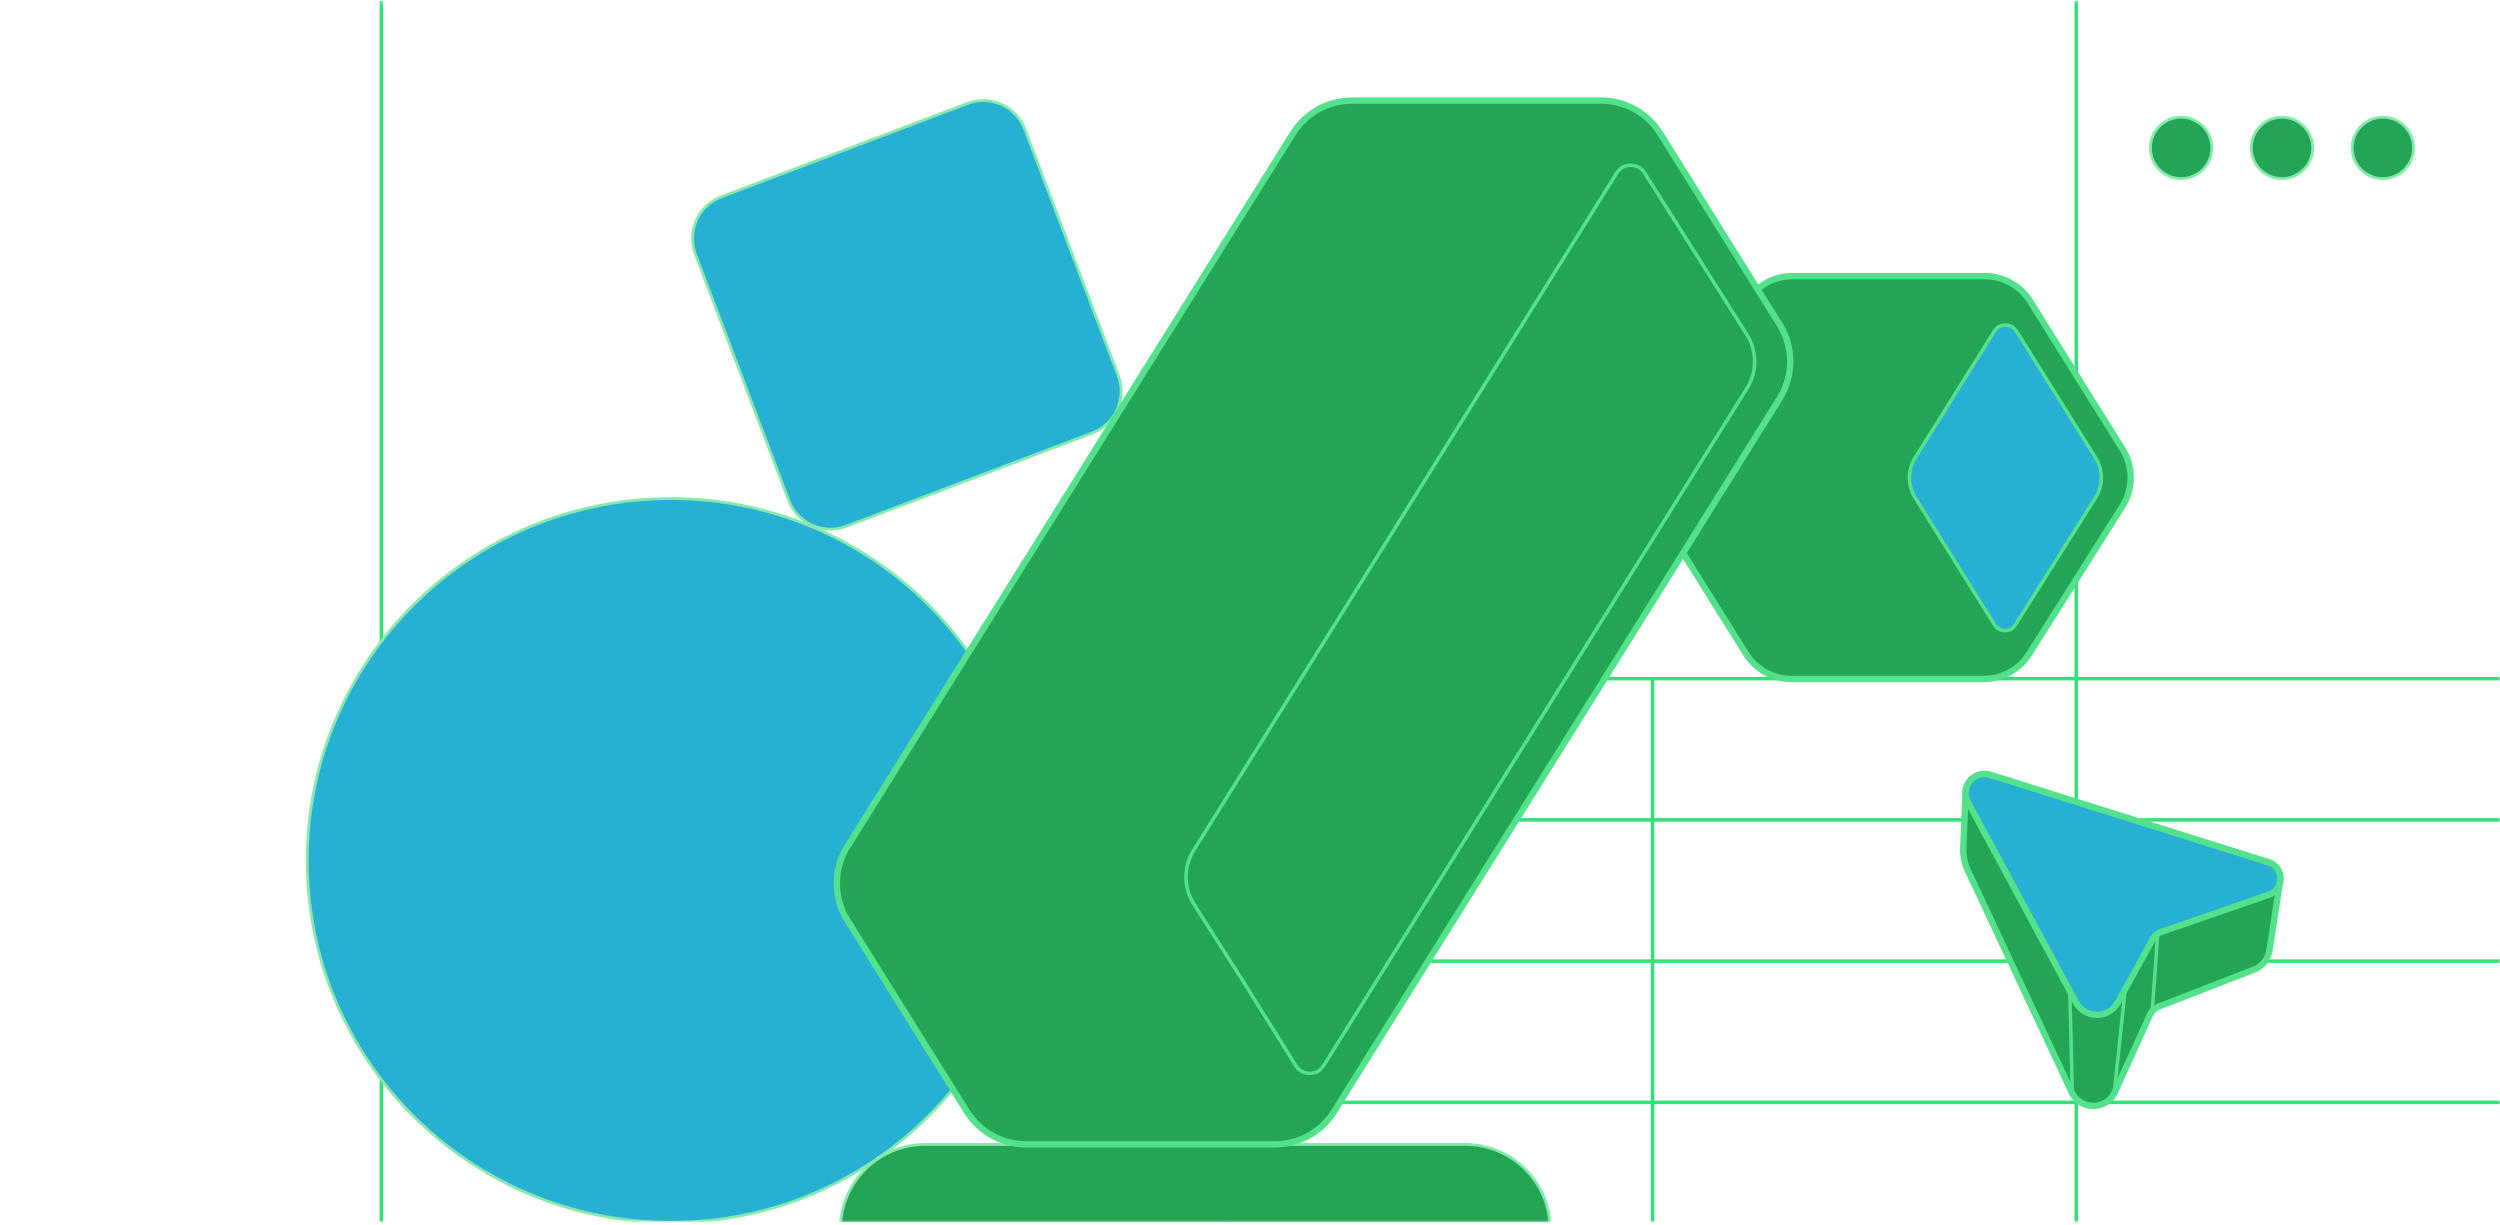
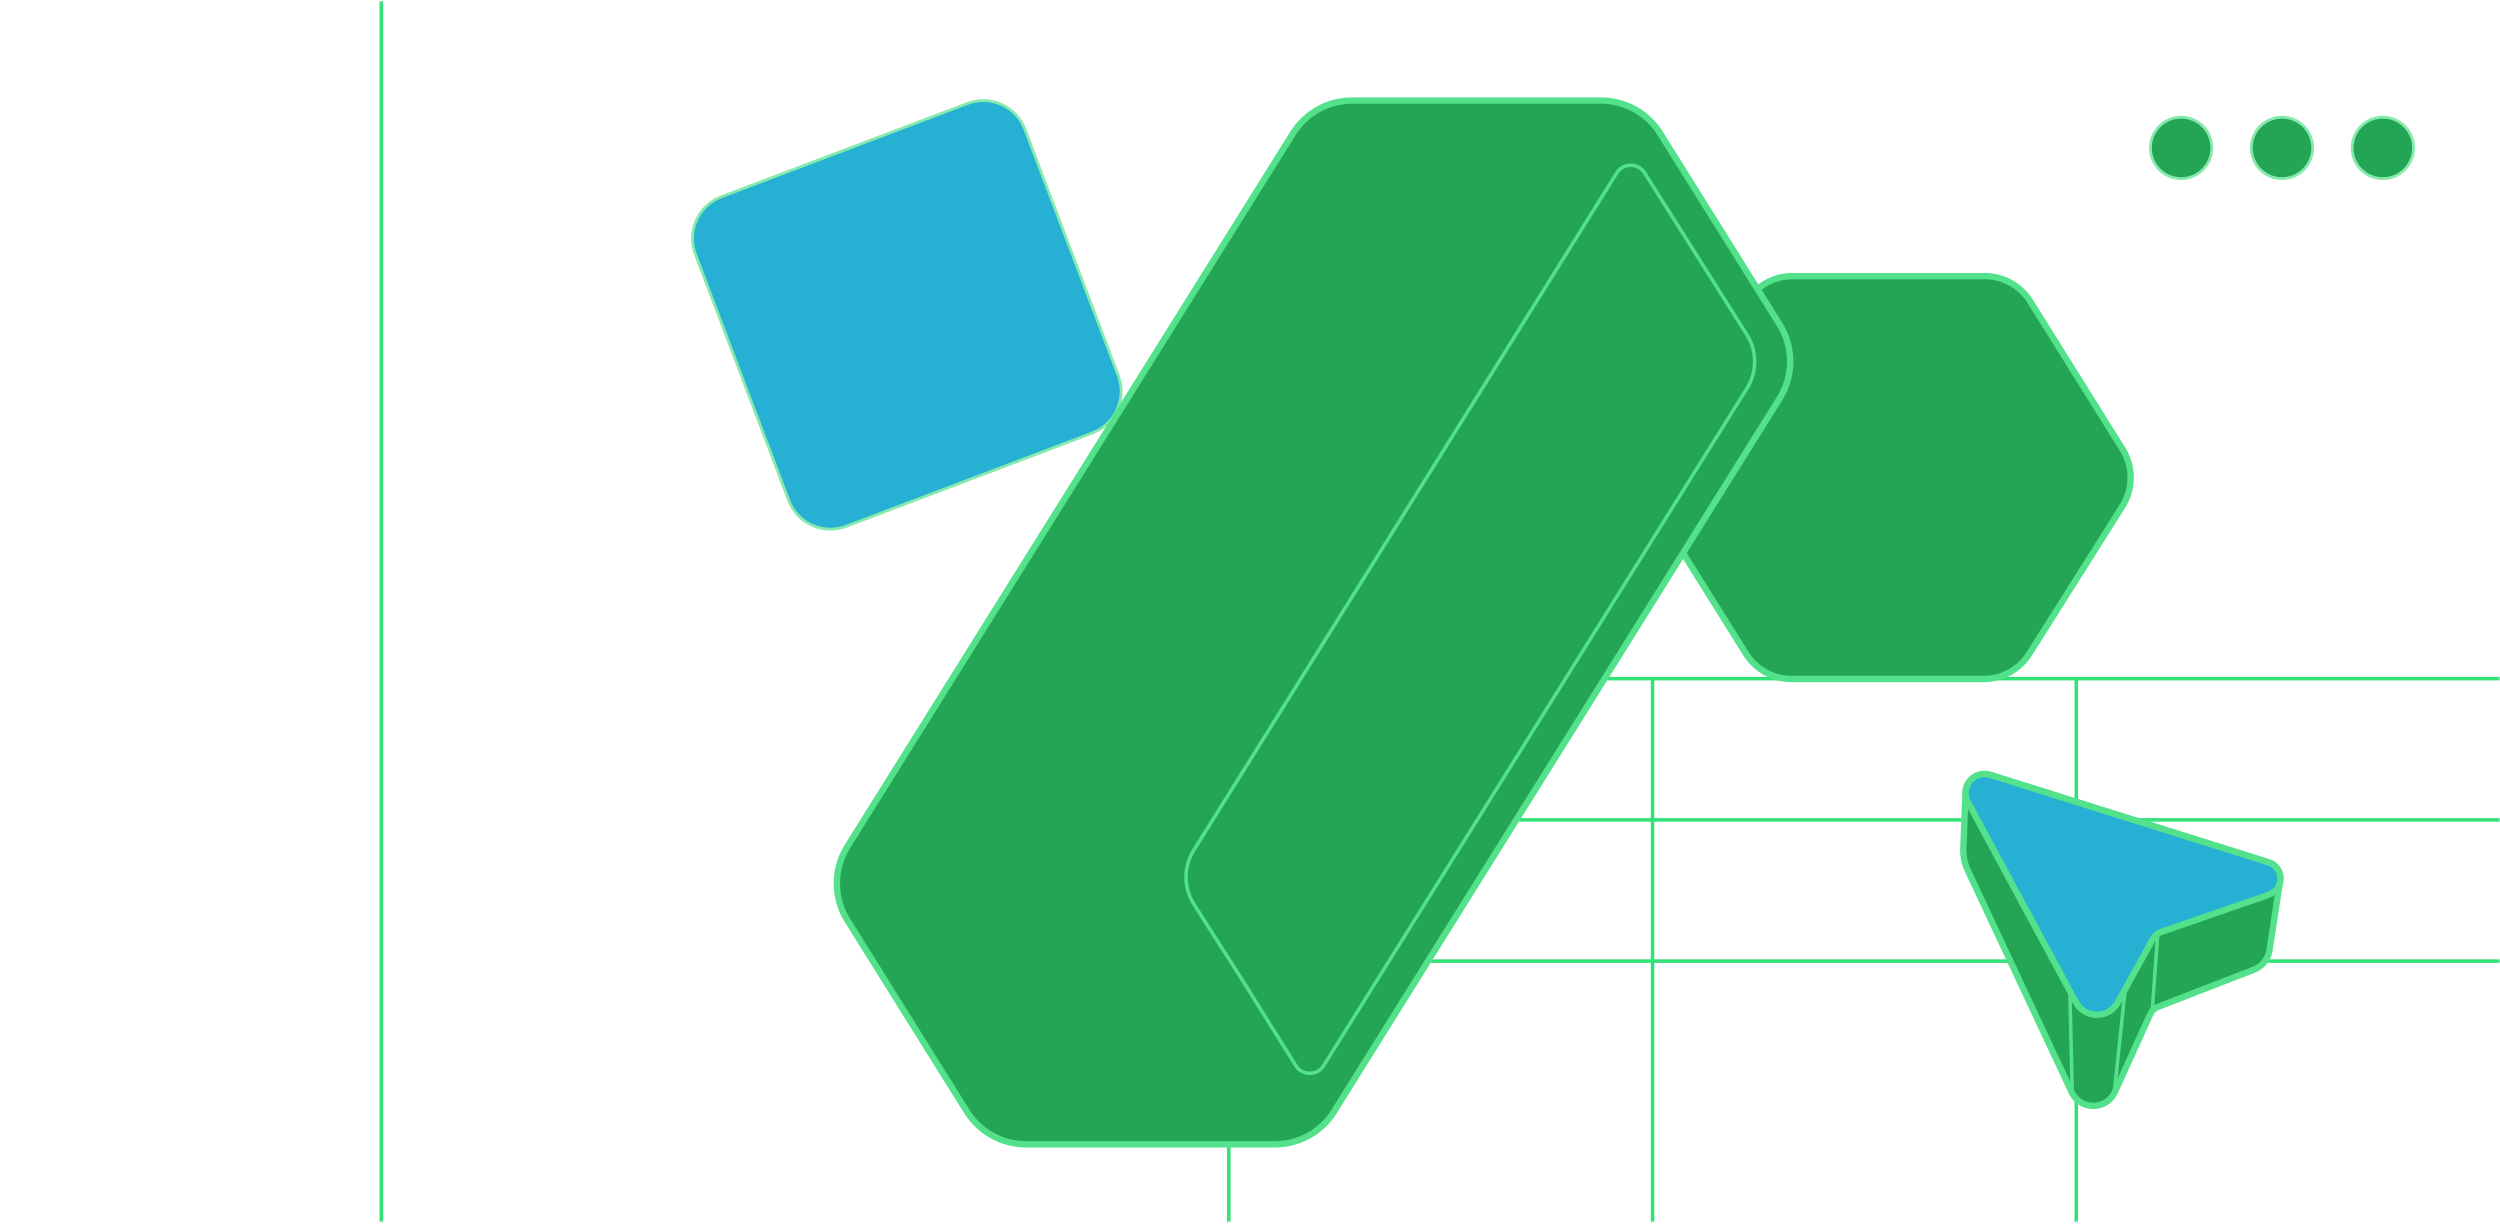
<svg xmlns="http://www.w3.org/2000/svg" width="708" height="347" viewBox="0 0 708 347" fill="none">
  <g clip-path="url(#clip0_165_572)">
    <mask id="mask0_165_572" style="mask-type:luminance" maskUnits="userSpaceOnUse" x="0" y="0" width="708" height="347">
      <path d="M708 0.189H0V346.189H708V0.189Z" fill="white" />
    </mask>
    <g mask="url(#mask0_165_572)">
      <path d="M108 -1.811V456.189" stroke="#32E276" stroke-miterlimit="10" />
      <path d="M348 232.189H708" stroke="#32E276" stroke-miterlimit="10" />
-       <path d="M348 312.189H708" stroke="#32E276" stroke-miterlimit="10" />
      <path d="M348 272.189H708" stroke="#32E276" stroke-miterlimit="10" />
      <path d="M348 192.189H708" stroke="#32E276" stroke-miterlimit="10" />
      <path d="M348 192.249V398.189" stroke="#32E276" stroke-miterlimit="10" />
      <path d="M468 192.249V398.189" stroke="#32E276" stroke-miterlimit="10" />
      <path d="M588 192.249V398.189" stroke="#32E276" stroke-miterlimit="10" />
-       <path d="M588 -1.811V192.189" stroke="#32E276" stroke-miterlimit="10" />
-       <path d="M293 243.689C293 187.08 246.885 141.189 190 141.189C133.115 141.189 87 187.08 87 243.689C87 300.298 133.115 346.189 190 346.189C246.885 346.189 293 300.298 293 243.689Z" fill="#26B0D4" stroke="#87EAAD" stroke-width="0.8" stroke-miterlimit="10" />
-       <path d="M415 324.105H262C248.745 324.105 238 334.851 238 348.105V388.105C238 401.36 248.745 412.105 262 412.105H415C428.255 412.105 439 401.36 439 388.105V348.105C439 334.851 428.255 324.105 415 324.105Z" fill="#24A556" stroke="#87EAAD" stroke-width="0.8" stroke-miterlimit="10" />
      <path d="M273.976 29.303L204.268 55.736C197.753 58.206 194.474 65.491 196.944 72.006L223.376 141.714C225.847 148.23 233.132 151.509 239.647 149.038L309.355 122.606C315.87 120.135 319.149 112.851 316.678 106.335L290.246 36.627C287.776 30.112 280.491 26.833 273.976 29.303Z" fill="#26B0D4" stroke="#87EAAD" stroke-width="0.8" stroke-miterlimit="10" />
      <path d="M674.823 50.583C679.626 50.583 683.52 46.689 683.52 41.886C683.52 37.083 679.626 33.19 674.823 33.19C670.02 33.19 666.127 37.083 666.127 41.886C666.127 46.689 670.02 50.583 674.823 50.583Z" fill="#24A556" stroke="#87EAAD" stroke-width="0.8" stroke-miterlimit="10" />
      <path d="M646.259 50.583C651.062 50.583 654.956 46.689 654.956 41.886C654.956 37.083 651.062 33.19 646.259 33.19C641.456 33.19 637.562 37.083 637.562 41.886C637.562 46.689 641.456 50.583 646.259 50.583Z" fill="#24A556" stroke="#87EAAD" stroke-width="0.8" stroke-miterlimit="10" />
      <path d="M617.697 50.583C622.5 50.583 626.393 46.689 626.393 41.886C626.393 37.083 622.5 33.19 617.697 33.19C612.894 33.19 609 37.083 609 41.886C609 46.689 612.894 50.583 617.697 50.583Z" fill="#24A556" stroke="#87EAAD" stroke-width="0.8" stroke-miterlimit="10" />
      <path d="M556.639 224.519C556.658 221.163 559.959 218.312 563.622 219.449L642.426 244.202C645.205 245.068 646.287 247.846 645.62 250.174L642.715 269.153C642.318 271.625 640.64 273.7 638.313 274.602L626.225 279.292L611.197 285.12C610.186 285.517 609.393 286.275 608.942 287.249L598.73 309.692C596.15 314.383 589.403 314.347 586.859 309.638L557.253 246.439C556.351 244.527 555.936 242.416 556.008 240.305L556.639 224.519Z" fill="#24A556" stroke="#54E18B" stroke-width="1.8" stroke-miterlimit="10" stroke-linejoin="round" />
      <path d="M609.719 265.85L599.76 283.892C597.18 288.583 590.432 288.547 587.889 283.838L557.29 227.116C554.999 222.876 559.022 218.005 563.623 219.448L642.428 244.201C646.866 245.59 646.956 251.85 642.554 253.384L611.974 263.956C611.018 264.281 610.206 264.966 609.701 265.869L609.719 265.85Z" fill="#26B0D4" stroke="#54E18B" stroke-width="1.8" stroke-miterlimit="10" stroke-linejoin="round" />
      <path d="M609.5 286.363L611.088 264.371" stroke="#54E18B" stroke-miterlimit="10" stroke-linejoin="round" />
      <path d="M598.748 309.672L601.869 279.94" stroke="#54E18B" stroke-miterlimit="10" stroke-linejoin="round" />
      <path d="M586.878 309.619L586.174 280.879" stroke="#54E18B" stroke-miterlimit="10" stroke-linejoin="round" />
      <path d="M601.098 143.326L574.703 185.124C571.919 189.578 567.037 192.29 561.77 192.29H507.382C502.114 192.304 497.232 189.578 494.448 185.124L468.325 143.326C465.227 138.373 465.227 132.106 468.311 127.167L494.705 85.37C497.503 80.902 502.371 78.189 507.624 78.189H562.027C567.294 78.189 572.176 80.902 574.96 85.341L601.083 127.167C604.181 132.106 604.181 138.387 601.098 143.326Z" fill="#24A556" stroke="#54E18B" stroke-width="1.8" stroke-miterlimit="10" />
-       <path d="M564.838 93.706C565.766 92.236 567.308 92.064 567.922 92.064C568.55 92.064 570.077 92.222 571.005 93.706L572.761 96.533V96.475L593.517 129.693C595.63 133.076 595.63 137.445 593.517 140.813L583.767 156.33L570.734 176.972C569.806 178.443 568.379 178.614 567.808 178.6C567.222 178.6 565.781 178.443 564.853 176.958L542.341 140.913C540.228 137.544 540.214 133.191 542.284 129.793L564.838 93.706Z" fill="#26B0D4" stroke="#54E18B" stroke-miterlimit="10" />
      <path d="M237.014 250.746C236.868 246.93 237.887 243.085 239.985 239.721L366.18 37.752C369.791 31.97 376.112 28.475 382.928 28.475H453.387C460.203 28.475 466.538 31.984 470.15 37.752L472.801 42.004L473.747 43.519L487.117 64.898L503.996 91.9C505.991 95.104 506.996 98.73 506.996 102.371C506.996 105.997 505.991 109.638 503.996 112.842L397.914 282.597L380.496 310.472L380.437 310.574L377.816 314.797C374.204 320.565 367.869 324.074 361.053 324.074H290.579C283.763 324.074 277.428 320.55 273.816 314.797L255.626 285.684L239.985 260.635C238.091 257.606 237.086 254.198 237.014 250.746Z" fill="#24A556" stroke="#54E18B" stroke-width="1.8" stroke-linejoin="round" />
      <path d="M370.928 303.977C370.156 303.977 368.219 303.758 366.981 301.792L351.777 277.456L340.184 259.325L338.029 255.887C336.689 253.746 335.946 251.285 335.888 248.809C335.8 245.969 336.543 243.232 338.029 240.844L394.725 150.111L457.859 48.995C459.097 47.014 461.049 46.796 461.82 46.796C462.592 46.796 464.544 47.014 465.782 48.995L466.699 50.466L494.778 94.871C497.633 99.444 497.633 105.356 494.778 109.929L374.919 301.691L374.86 301.792C373.622 303.758 371.7 303.977 370.914 303.977H370.928Z" fill="#24A556" stroke="#54E18B" stroke-miterlimit="10" stroke-linejoin="round" />
    </g>
  </g>
  <defs>
    <clipPath id="clip0_165_572">
      <rect width="708" height="346" fill="white" transform="translate(0 0.189)" />
    </clipPath>
  </defs>
</svg>